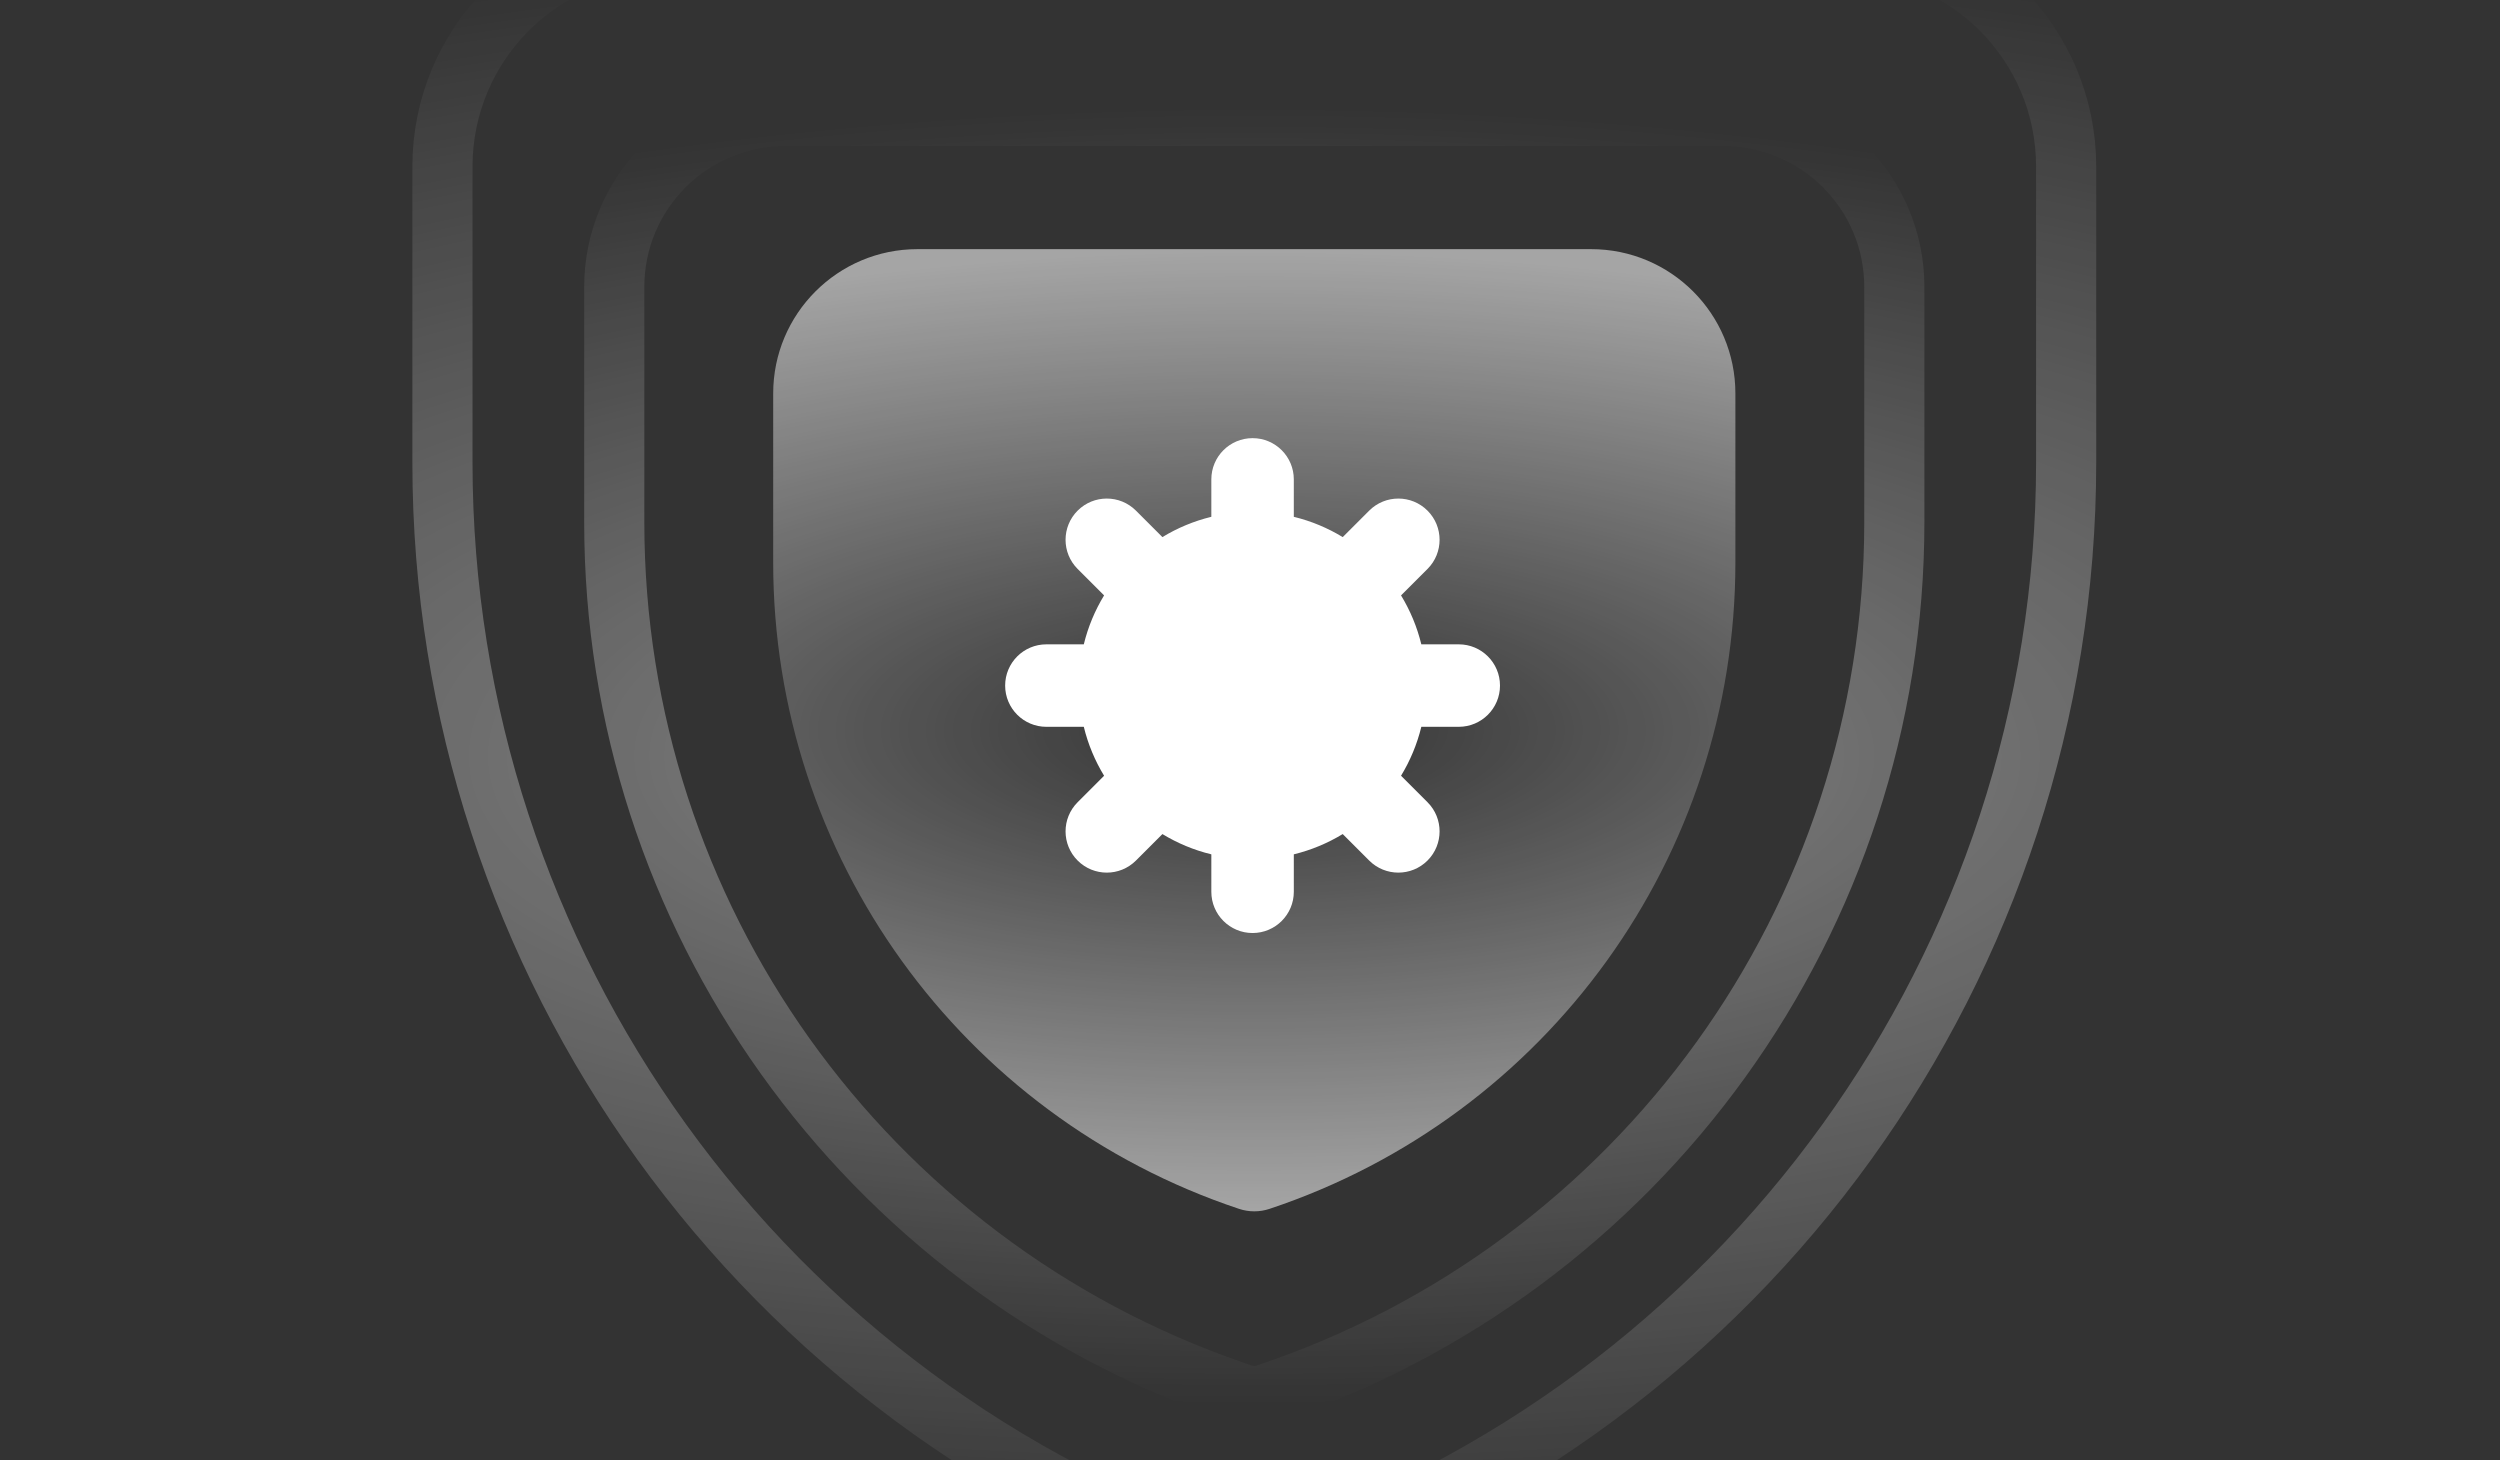
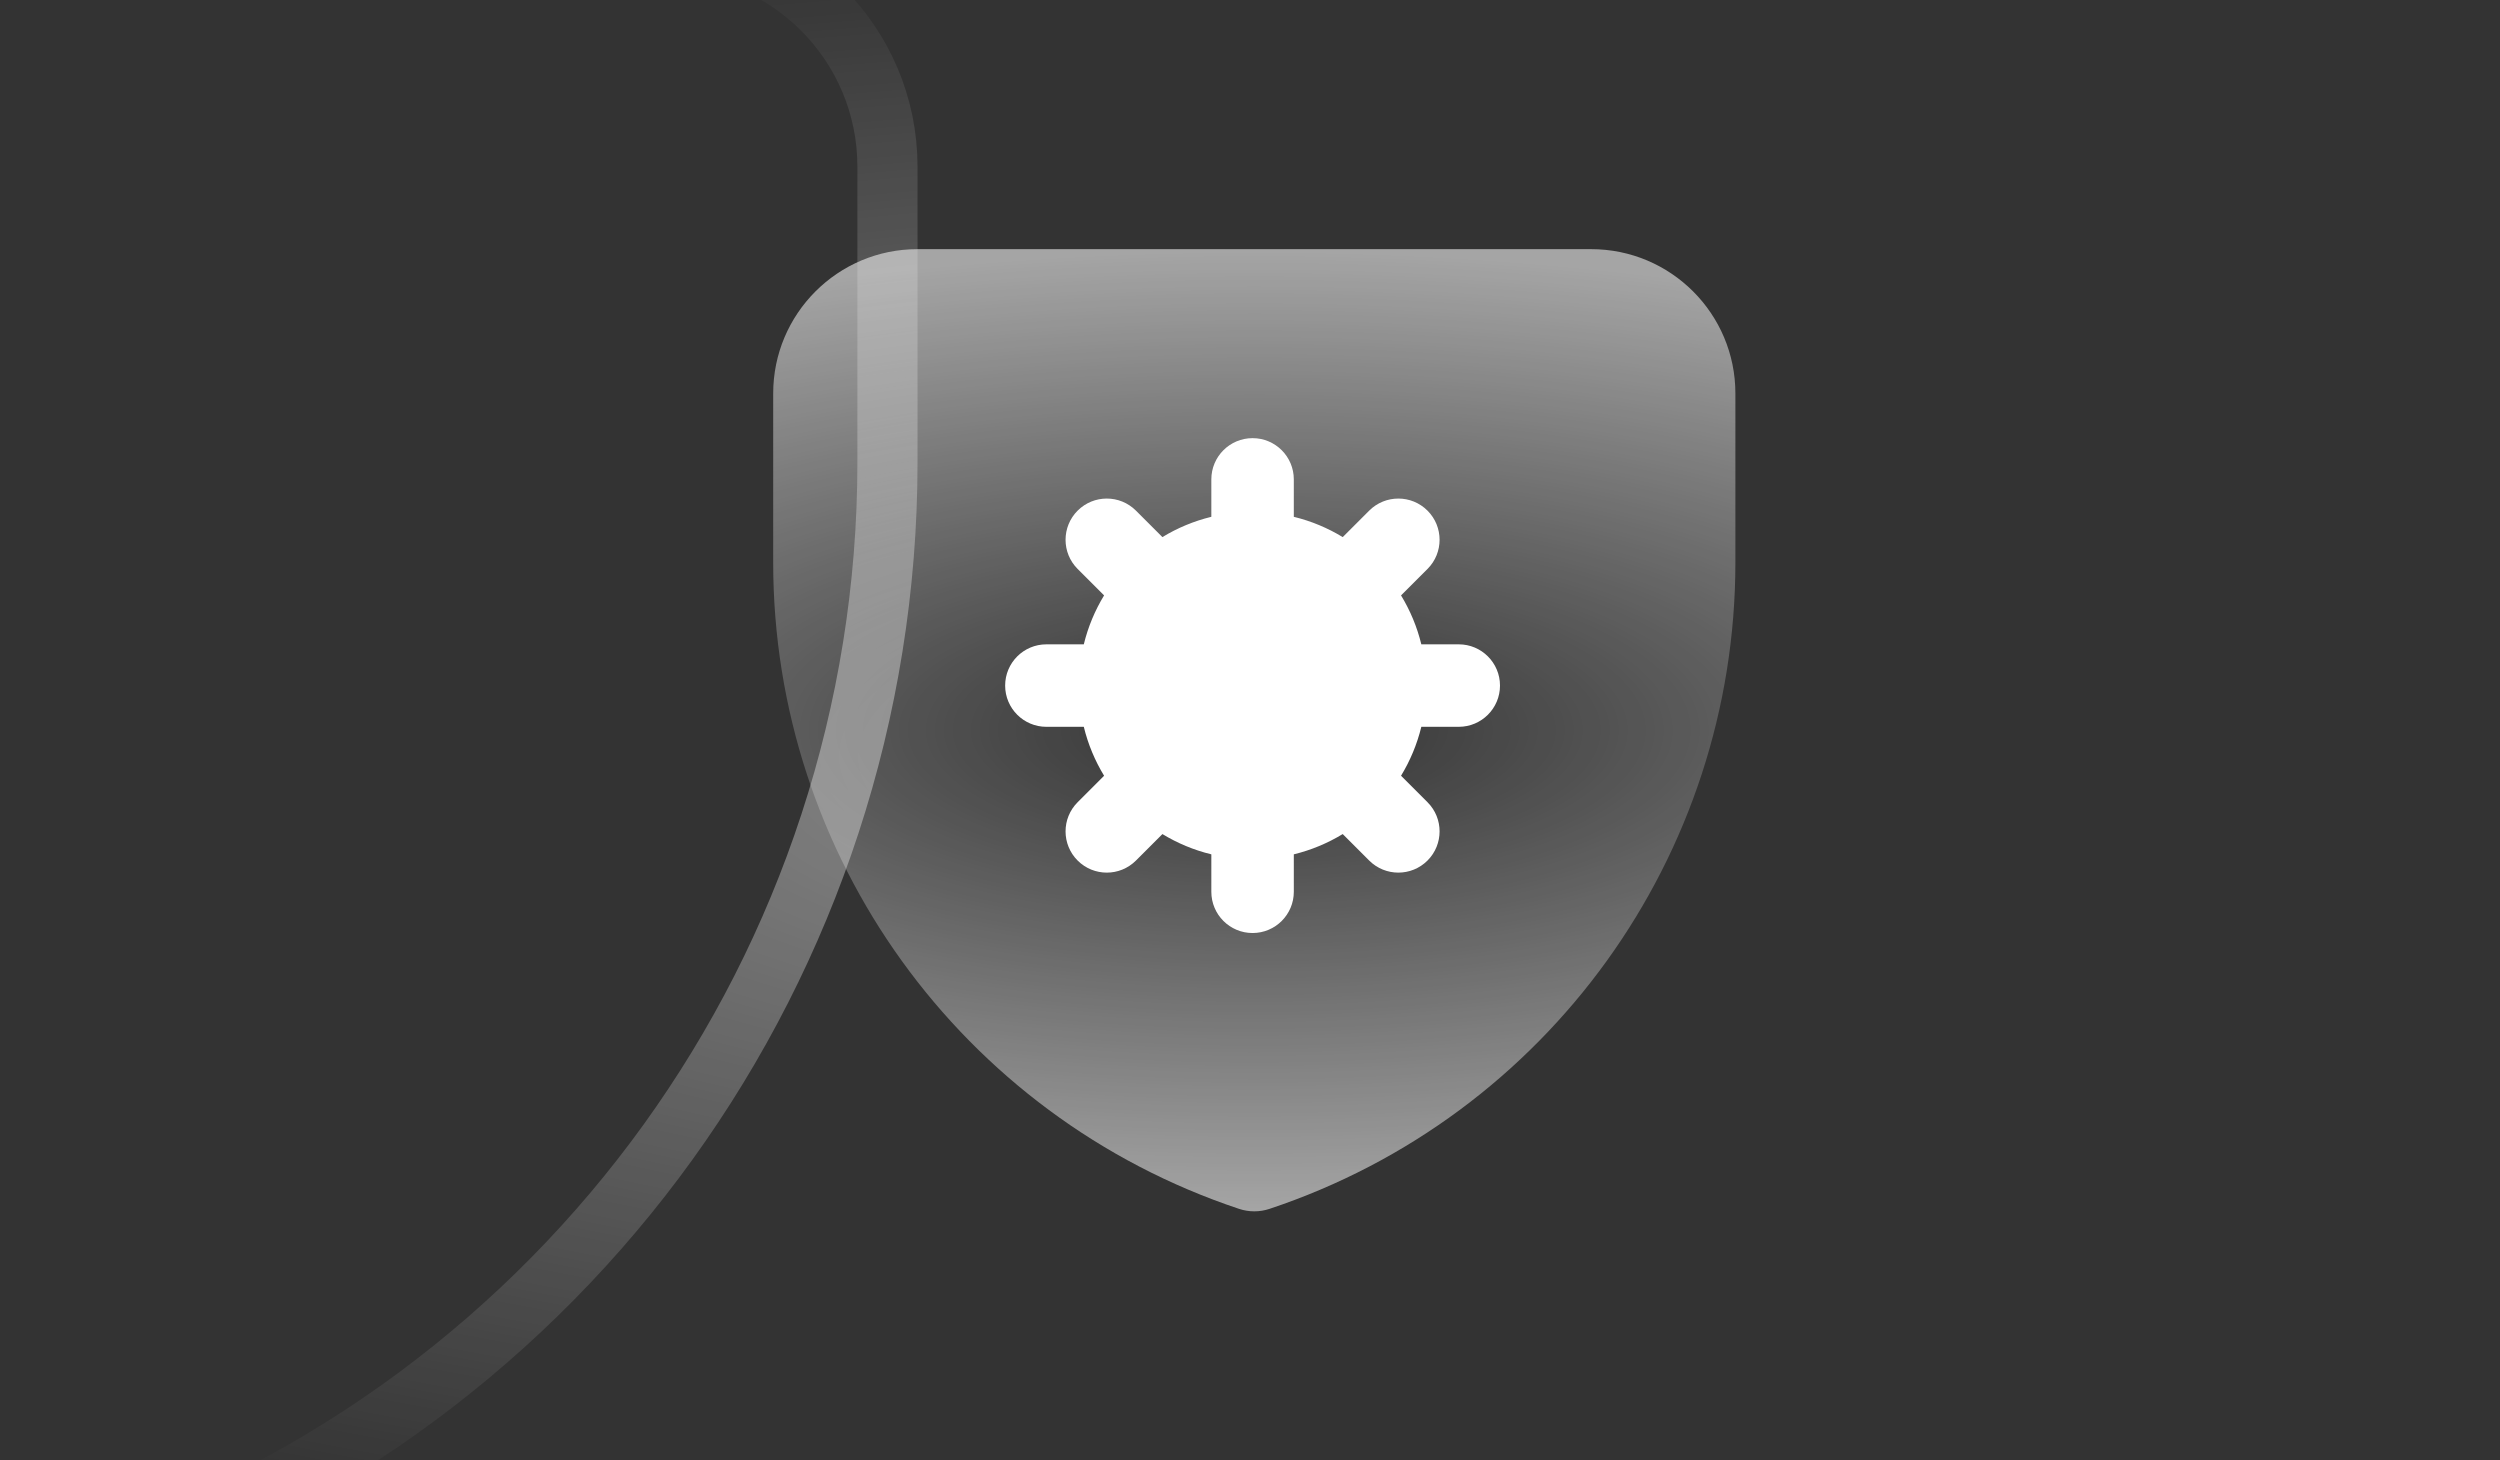
<svg xmlns="http://www.w3.org/2000/svg" xmlns:xlink="http://www.w3.org/1999/xlink" fill="none" height="170" viewBox="0 0 291 170" width="291">
  <rect x="0" y="0" width="291" height="170" fill="#333333" stroke="none" />
  <radialGradient id="a" cx="0" cy="0" gradientTransform="matrix(0 56 -148.557 0 146 85)" gradientUnits="userSpaceOnUse" r="1">
    <stop offset="0" stop-color="#fff" stop-opacity="0" />
    <stop offset="1" stop-color="#fff" />
  </radialGradient>
  <linearGradient id="b">
    <stop offset="0" stop-color="#fff" />
    <stop offset="1" stop-color="#fff" stop-opacity="0" />
  </linearGradient>
  <radialGradient id="c" cx="0" cy="0" gradientTransform="matrix(0 75.5 -200.287 0 146 88)" gradientUnits="userSpaceOnUse" r="1" xlink:href="#b" />
  <radialGradient id="d" cx="0" cy="0" gradientTransform="matrix(0 94.859 -251.643 0 146 88)" gradientUnits="userSpaceOnUse" r="1" xlink:href="#b" />
  <clipPath id="e">
    <path d="m0 0h291v170h-291z" />
  </clipPath>
  <g clip-path="url(#e)">
    <path clip-rule="evenodd" d="m90 45.8c0-9.278 7.522-16.8 16.8-16.8h78.4c9.278 0 16.8 7.522 16.8 16.8v19.674c0 34.137-21.844 64.443-54.229 75.238-1.15.384-2.392.384-3.542 0-32.385-10.795-54.229-41.102-54.229-75.238z" fill="url(#a)" fill-rule="evenodd" opacity=".56" />
-     <path d="m91.4 13.5h109.2c10.99 0 19.9 8.91 19.9 19.9v27.402c0 46.041-29.462 86.916-73.141 101.475l-.001.001c-.881.295-1.835.295-2.716 0l-.001-.001-1.022-.345c-43.116-14.853-72.119-55.449-72.119-101.13v-27.402c0-10.99 8.91-19.9 19.9-19.9z" opacity=".45" stroke="url(#c)" stroke-width="7" />
-     <path d="m77.4-6.5h137.2c14.304 0 25.9 11.596 25.9 25.899v34.43c0 58.233-37.263 109.932-92.508 128.347l-.002.001c-1.292.431-2.688.431-3.98 0l-.002-.001c-55.245-18.415-92.508-70.114-92.508-128.347v-34.43c0-14.304 11.596-25.899 25.9-25.899z" opacity=".45" stroke="url(#d)" stroke-width="7" />
+     <path d="m77.4-6.5c14.304 0 25.9 11.596 25.9 25.899v34.43c0 58.233-37.263 109.932-92.508 128.347l-.002.001c-1.292.431-2.688.431-3.98 0l-.002-.001c-55.245-18.415-92.508-70.114-92.508-128.347v-34.43c0-14.304 11.596-25.899 25.9-25.899z" opacity=".45" stroke="url(#d)" stroke-width="7" />
    <path d="m150.6 55.8c0-2.651-2.149-4.8-4.8-4.8s-4.8 2.149-4.8 4.8v4.356c-2.037.496-3.953 1.3-5.695 2.361l-3.08-3.079c-1.874-1.875-4.913-1.875-6.788 0-1.874 1.875-1.874 4.914 0 6.788l3.079 3.079c-1.061 1.743-1.865 3.659-2.361 5.696h-4.355c-2.651 0-4.8 2.149-4.8 4.8s2.149 4.8 4.8 4.8h4.355c.496 2.038 1.301 3.954 2.362 5.698l-3.08 3.08c-1.874 1.875-1.874 4.914 0 6.788 1.875 1.875 4.914 1.875 6.788 0l3.082-3.081c1.742 1.06 3.657 1.864 5.693 2.359v4.358c0 2.651 2.149 4.8 4.8 4.8s4.8-2.149 4.8-4.8v-4.359c2.036-.496 3.95-1.3 5.692-2.36l3.082 3.082c1.875 1.875 4.914 1.875 6.789 0 1.874-1.875 1.874-4.914 0-6.788l-3.082-3.082c1.061-1.743 1.866-3.659 2.362-5.696h4.357c2.651 0 4.8-2.149 4.8-4.8s-2.149-4.8-4.8-4.8h-4.357c-.496-2.036-1.3-3.952-2.361-5.694l3.081-3.08c1.874-1.875 1.874-4.914 0-6.788-1.875-1.875-4.914-1.875-6.789 0l-3.08 3.08c-1.742-1.06-3.658-1.865-5.694-2.361z" fill="#fff" />
  </g>
</svg>